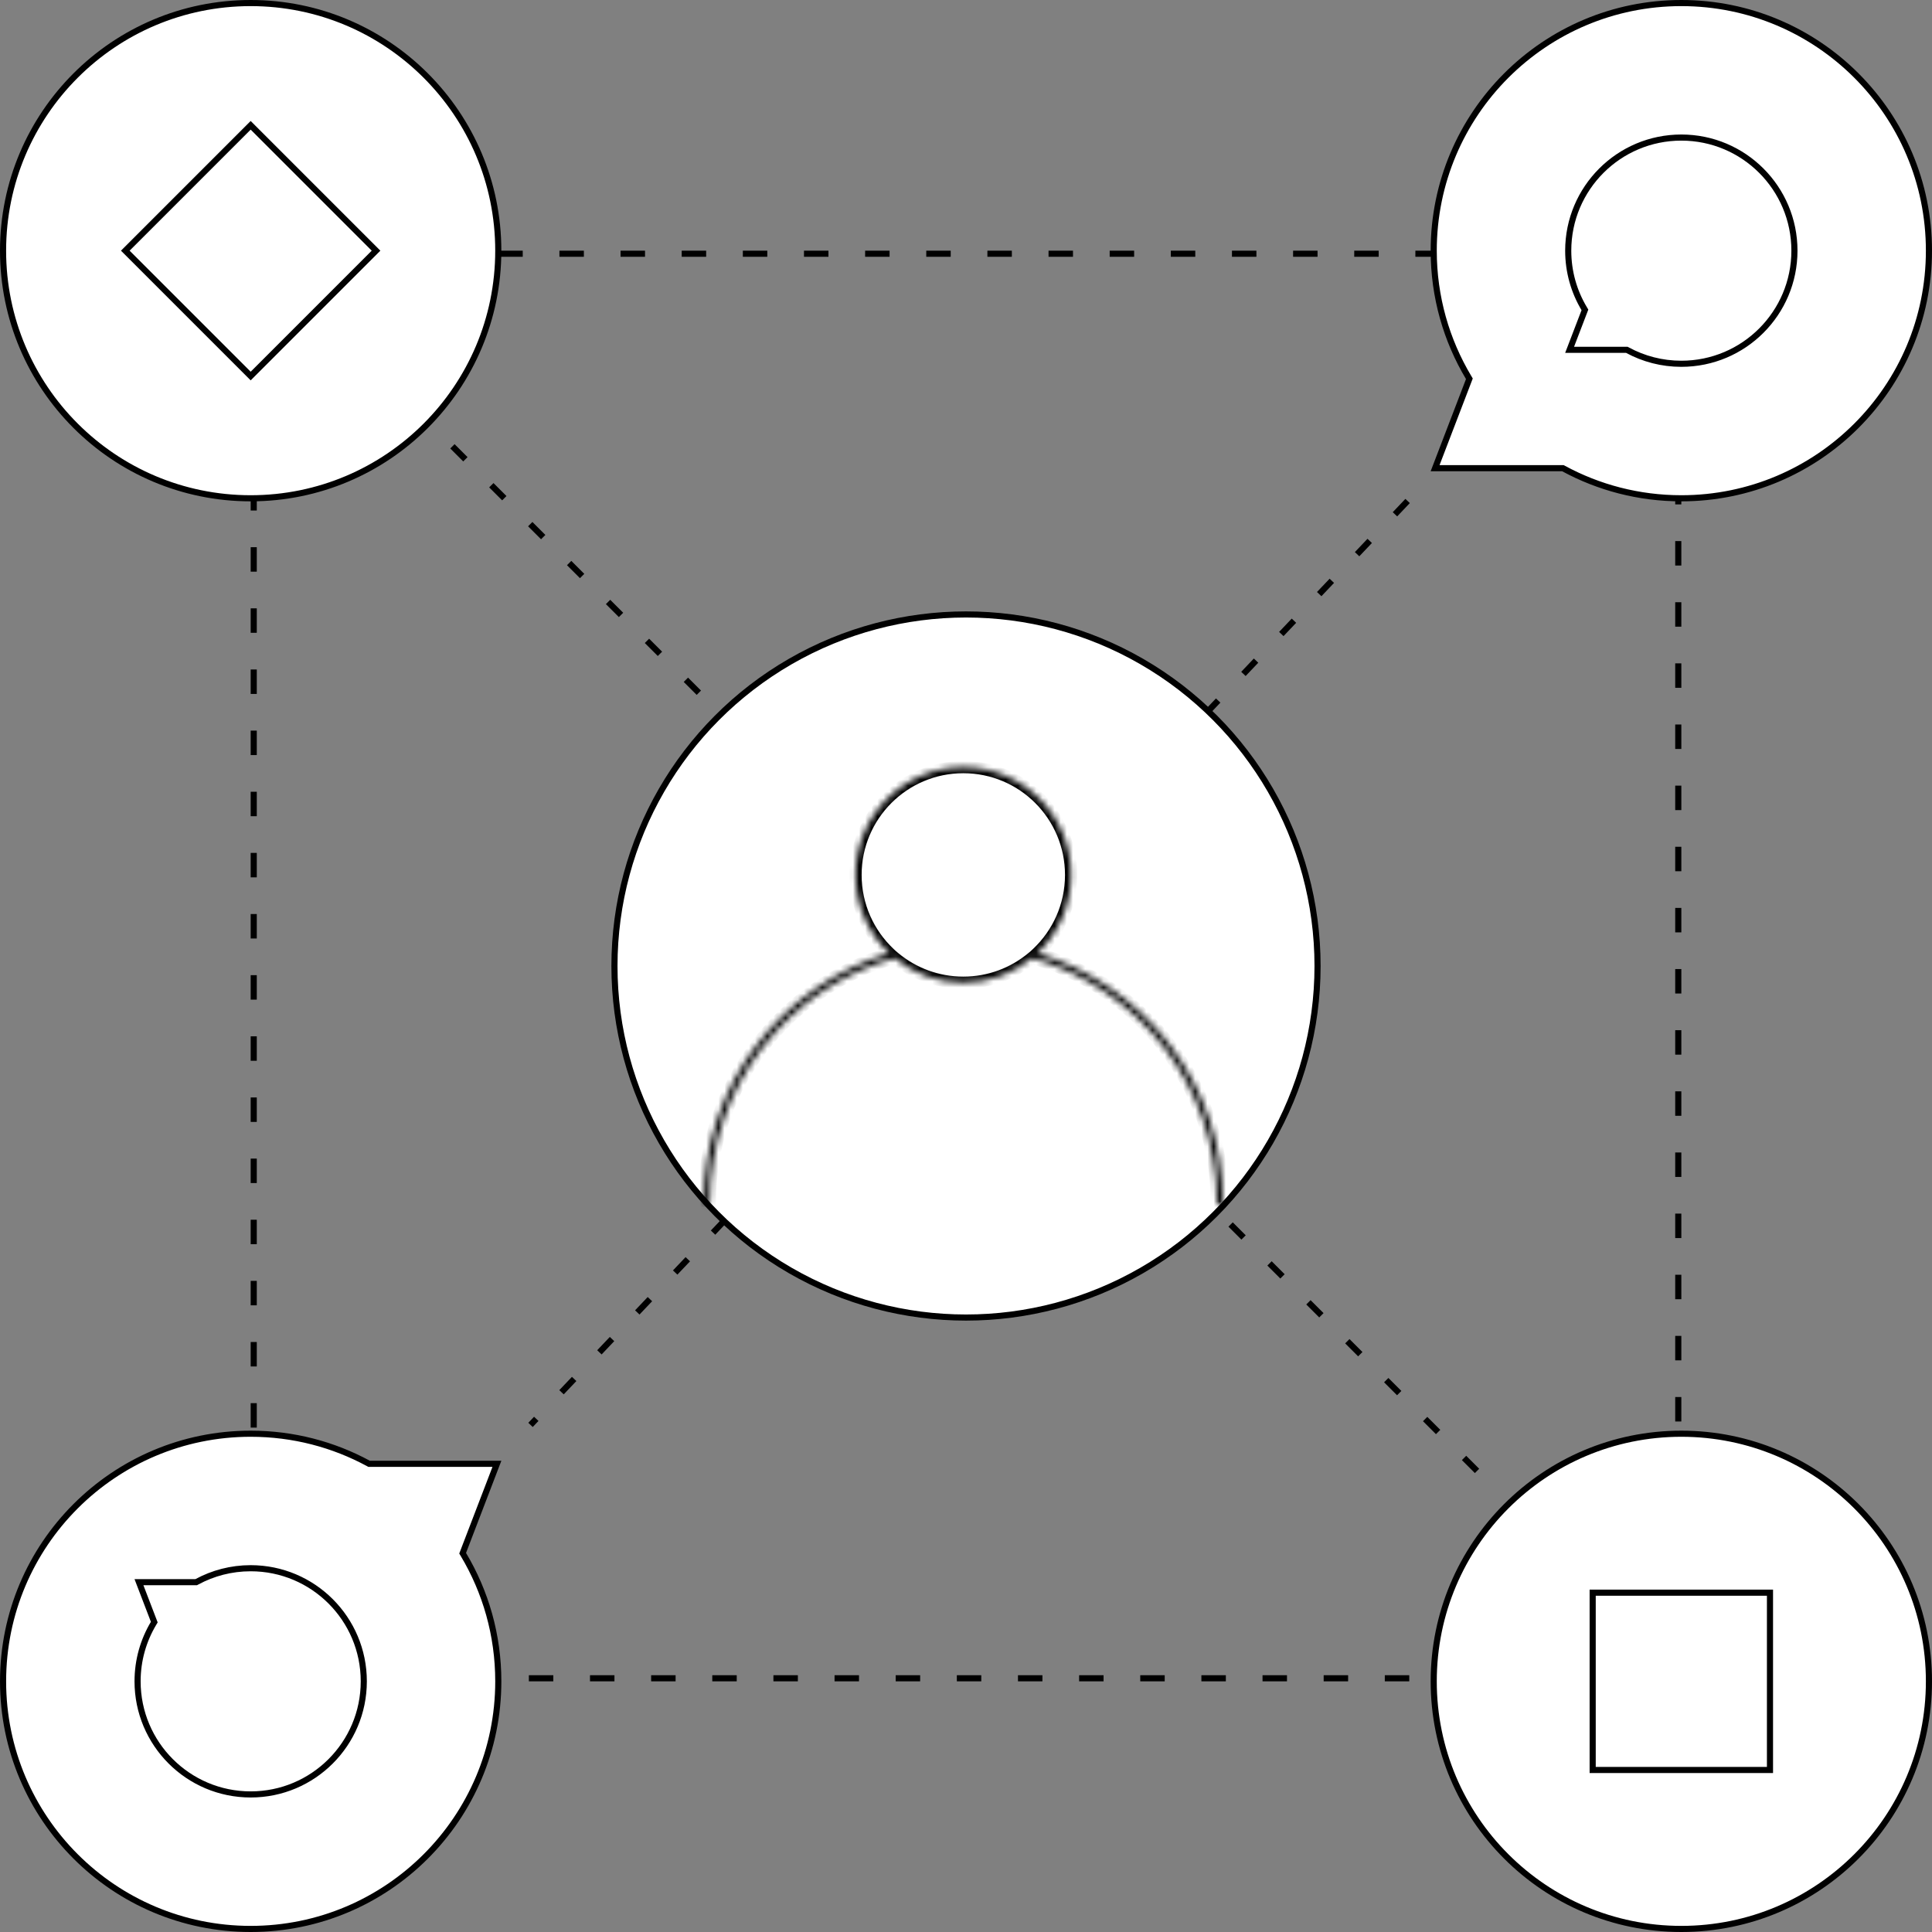
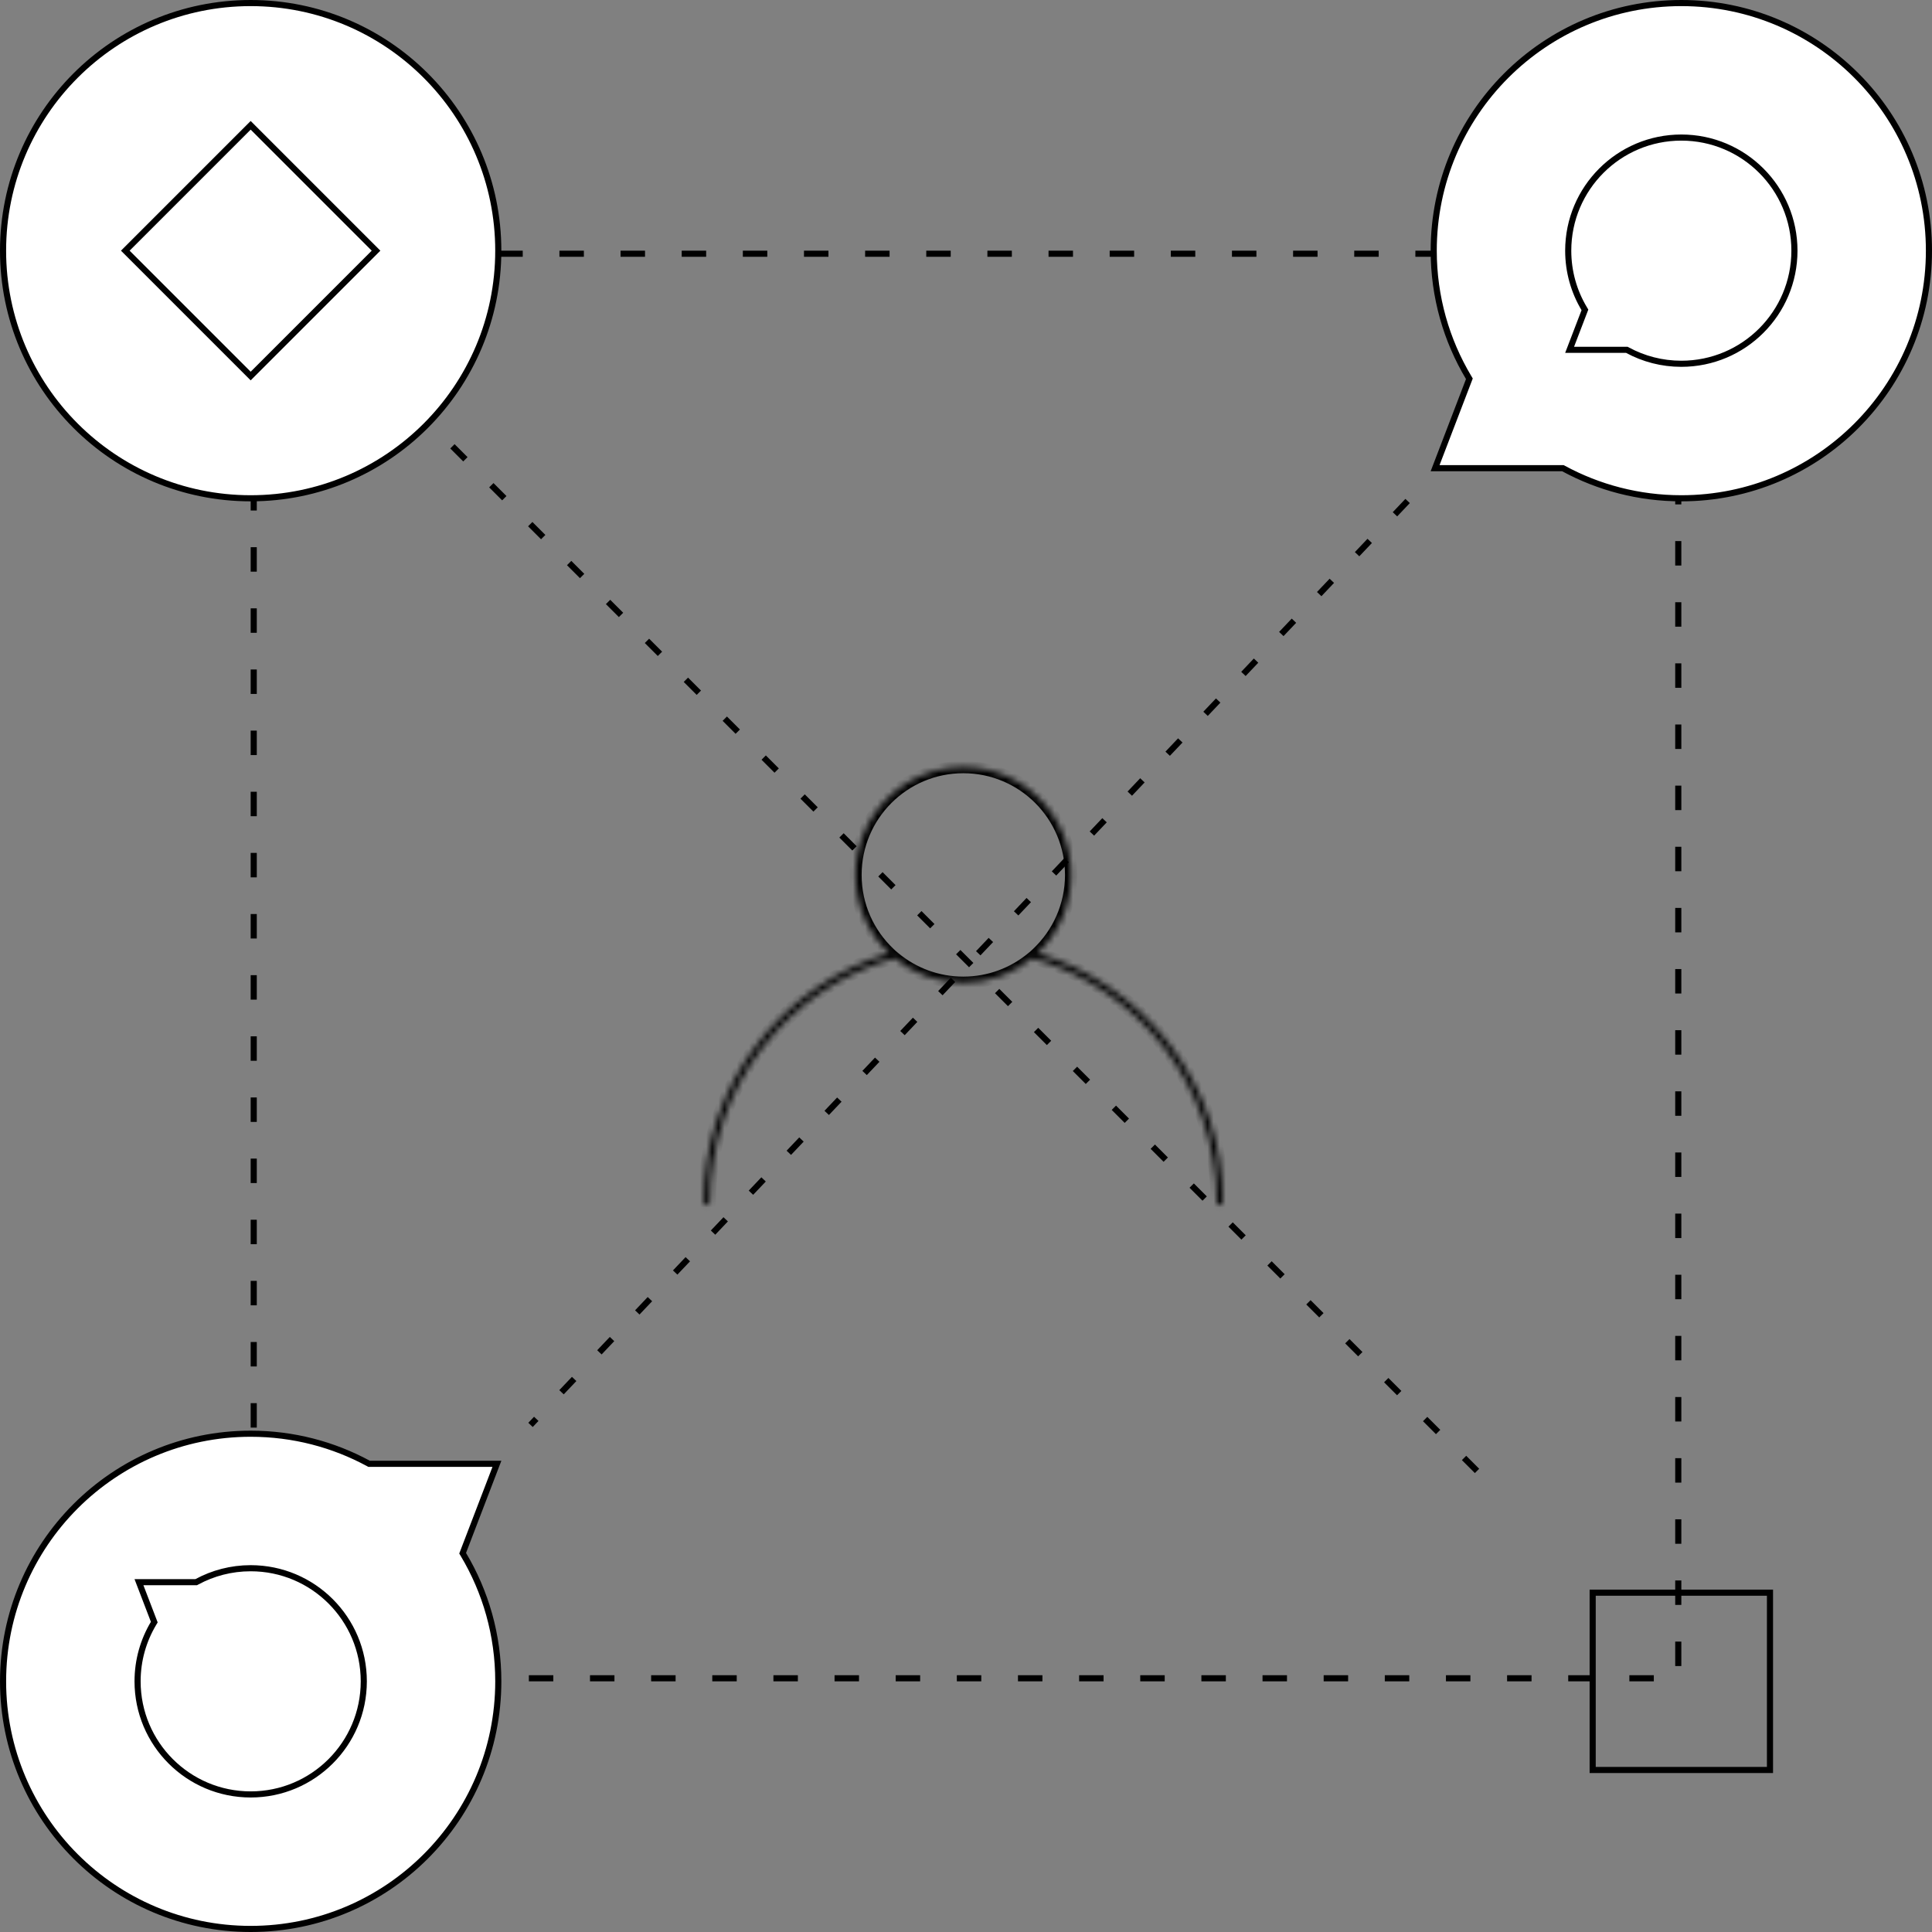
<svg xmlns="http://www.w3.org/2000/svg" width="316" height="316" viewBox="0 0 316 316" fill="none">
  <rect x="0" y="0" width="316" height="316" fill="#808080" stroke="none" />
  <rect x="41.5" y="41.5" width="233" height="233" stroke="black" stroke-dasharray="4 6" />
  <circle cx="41" cy="41" r="40.5" fill="white" stroke="black" />
-   <circle cx="275" cy="275" r="40.5" fill="white" stroke="black" />
  <path d="M255.739 76.635L255.627 76.575H255.5H234.727L240.246 62.179L240.333 61.952L240.209 61.743C236.584 55.677 234.5 48.582 234.5 41C234.5 18.633 252.633 0.5 275 0.5C297.368 0.5 315.5 18.633 315.5 41C315.5 63.367 297.368 81.5 275 81.5C268.027 81.5 261.467 79.738 255.739 76.635Z" fill="white" stroke="black" />
  <path d="M60.264 239.365L60.376 239.425H60.502H81.276L75.757 253.821L75.67 254.048L75.794 254.256C79.419 260.323 81.502 267.418 81.502 275C81.502 297.368 63.37 315.5 41.002 315.5C18.635 315.5 0.502 297.368 0.502 275C0.502 252.632 18.635 234.5 41.002 234.5C47.976 234.5 54.536 236.262 60.264 239.365Z" fill="white" stroke="black" />
  <path d="M266.202 57.278L266.09 57.218H265.964H256.727L259.145 50.911L259.232 50.684L259.107 50.475C257.452 47.704 256.5 44.464 256.5 41C256.5 30.783 264.783 22.5 275 22.5C285.217 22.5 293.5 30.783 293.5 41C293.5 51.217 285.217 59.5 275 59.5C271.814 59.5 268.818 58.695 266.202 57.278Z" stroke="black" />
  <path d="M32.204 258.722L32.092 258.782H31.965H22.729L25.147 265.089L25.234 265.316L25.109 265.525C23.454 268.296 22.502 271.536 22.502 275C22.502 285.217 30.785 293.5 41.002 293.5C51.219 293.5 59.502 285.217 59.502 275C59.502 264.783 51.219 256.5 41.002 256.5C37.816 256.5 34.82 257.305 32.204 258.722Z" stroke="black" />
  <rect x="260.5" y="260.5" width="29" height="29" stroke="black" />
  <rect x="41" y="20.494" width="29" height="29" transform="rotate(45 41 20.494)" stroke="black" />
  <path d="M74 73L243 242" stroke="black" stroke-dasharray="3 6" />
  <path d="M230.228 81.942L86.773 233.058" stroke="black" stroke-dasharray="3 6" />
-   <circle cx="158" cy="158" r="57.5" fill="white" stroke="black" />
  <mask id="path-13-inside-1" fill="white">
    <path fill-rule="evenodd" clip-rule="evenodd" d="M169.679 155.908C173.074 152.695 175.192 148.145 175.192 143.102C175.192 133.364 167.298 125.47 157.561 125.47C147.823 125.47 139.93 133.364 139.93 143.102C139.93 148.145 142.047 152.694 145.442 155.908C127.902 161.123 115.11 177.37 115.11 196.604C115.11 196.88 115.334 197.104 115.61 197.104C115.886 197.104 116.11 196.88 116.11 196.604C116.11 177.604 128.894 161.59 146.329 156.693C149.379 159.217 153.293 160.733 157.561 160.733C161.829 160.733 165.743 159.217 168.793 156.693C186.228 161.59 199.011 177.604 199.011 196.604C199.011 196.88 199.235 197.104 199.511 197.104C199.787 197.104 200.011 196.88 200.011 196.604C200.011 177.37 187.219 161.124 169.679 155.908Z" />
  </mask>
  <path d="M169.679 155.908L168.992 155.182L167.734 156.373L169.394 156.867L169.679 155.908ZM145.442 155.908L145.727 156.867L147.388 156.373L146.13 155.182L145.442 155.908ZM146.329 156.693L146.966 155.923L146.563 155.589L146.059 155.73L146.329 156.693ZM168.793 156.693L169.063 155.73L168.559 155.589L168.155 155.923L168.793 156.693ZM174.192 143.102C174.192 147.86 172.196 152.149 168.992 155.182L170.367 156.634C173.953 153.24 176.192 148.431 176.192 143.102H174.192ZM157.561 126.47C166.746 126.47 174.192 133.917 174.192 143.102H176.192C176.192 132.812 167.851 124.47 157.561 124.47V126.47ZM140.93 143.102C140.93 133.917 148.376 126.47 157.561 126.47V124.47C147.271 124.47 138.93 132.812 138.93 143.102H140.93ZM146.13 155.182C142.926 152.149 140.93 147.859 140.93 143.102H138.93C138.93 148.431 141.169 153.24 144.755 156.634L146.13 155.182ZM116.11 196.604C116.11 177.824 128.6 161.959 145.727 156.867L145.157 154.95C127.205 160.288 114.11 176.915 114.11 196.604H116.11ZM115.61 196.104C115.886 196.104 116.11 196.327 116.11 196.604H114.11C114.11 197.432 114.782 198.104 115.61 198.104V196.104ZM115.11 196.604C115.11 196.327 115.334 196.104 115.61 196.104V198.104C116.439 198.104 117.11 197.432 117.11 196.604H115.11ZM146.059 155.73C128.203 160.745 115.11 177.144 115.11 196.604H117.11C117.11 178.064 129.584 162.434 146.599 157.656L146.059 155.73ZM157.561 159.733C153.534 159.733 149.844 158.303 146.966 155.923L145.692 157.464C148.914 160.13 153.052 161.733 157.561 161.733V159.733ZM168.155 155.923C165.278 158.303 161.588 159.733 157.561 159.733V161.733C162.07 161.733 166.207 160.13 169.43 157.464L168.155 155.923ZM200.011 196.604C200.011 177.144 186.918 160.745 169.063 155.73L168.522 157.656C185.537 162.435 198.011 178.064 198.011 196.604H200.011ZM199.511 196.104C199.787 196.104 200.011 196.327 200.011 196.604H198.011C198.011 197.432 198.682 198.104 199.511 198.104V196.104ZM199.011 196.604C199.011 196.327 199.235 196.104 199.511 196.104V198.104C200.339 198.104 201.011 197.432 201.011 196.604H199.011ZM169.394 156.867C186.522 161.96 199.011 177.824 199.011 196.604H201.011C201.011 176.915 187.917 160.288 169.964 154.95L169.394 156.867Z" fill="black" mask="url(#path-13-inside-1)" />
</svg>